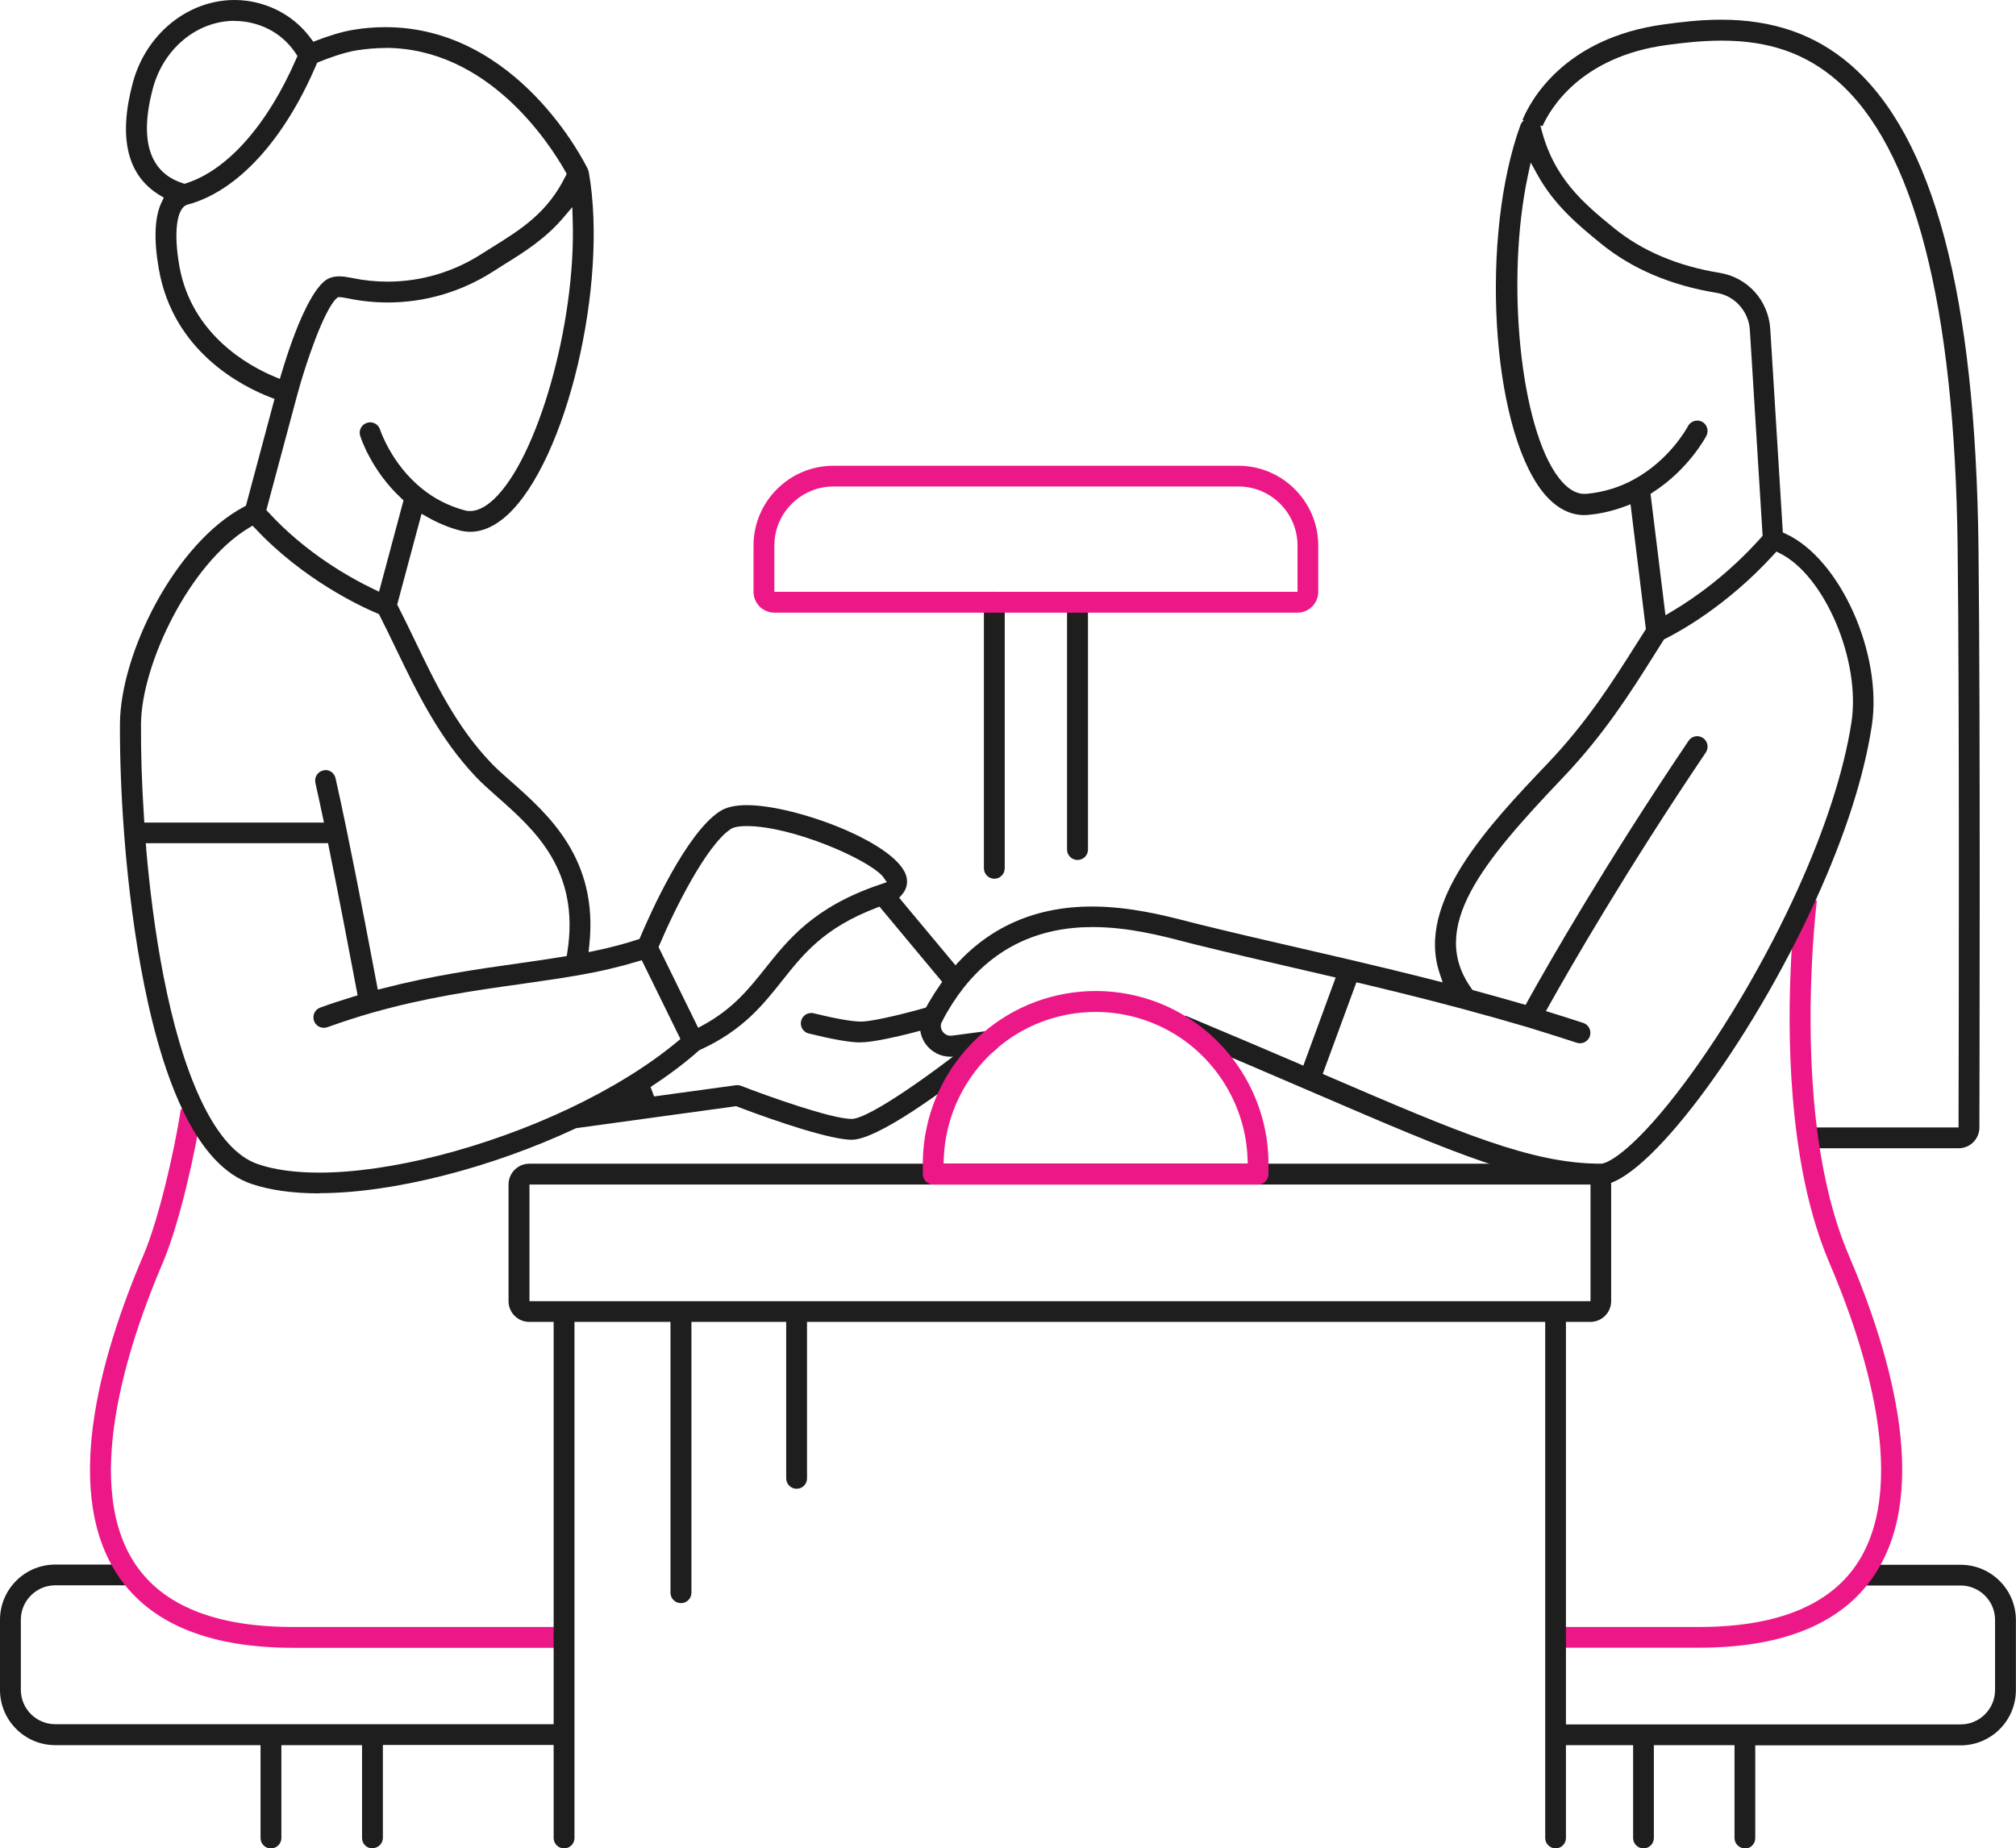
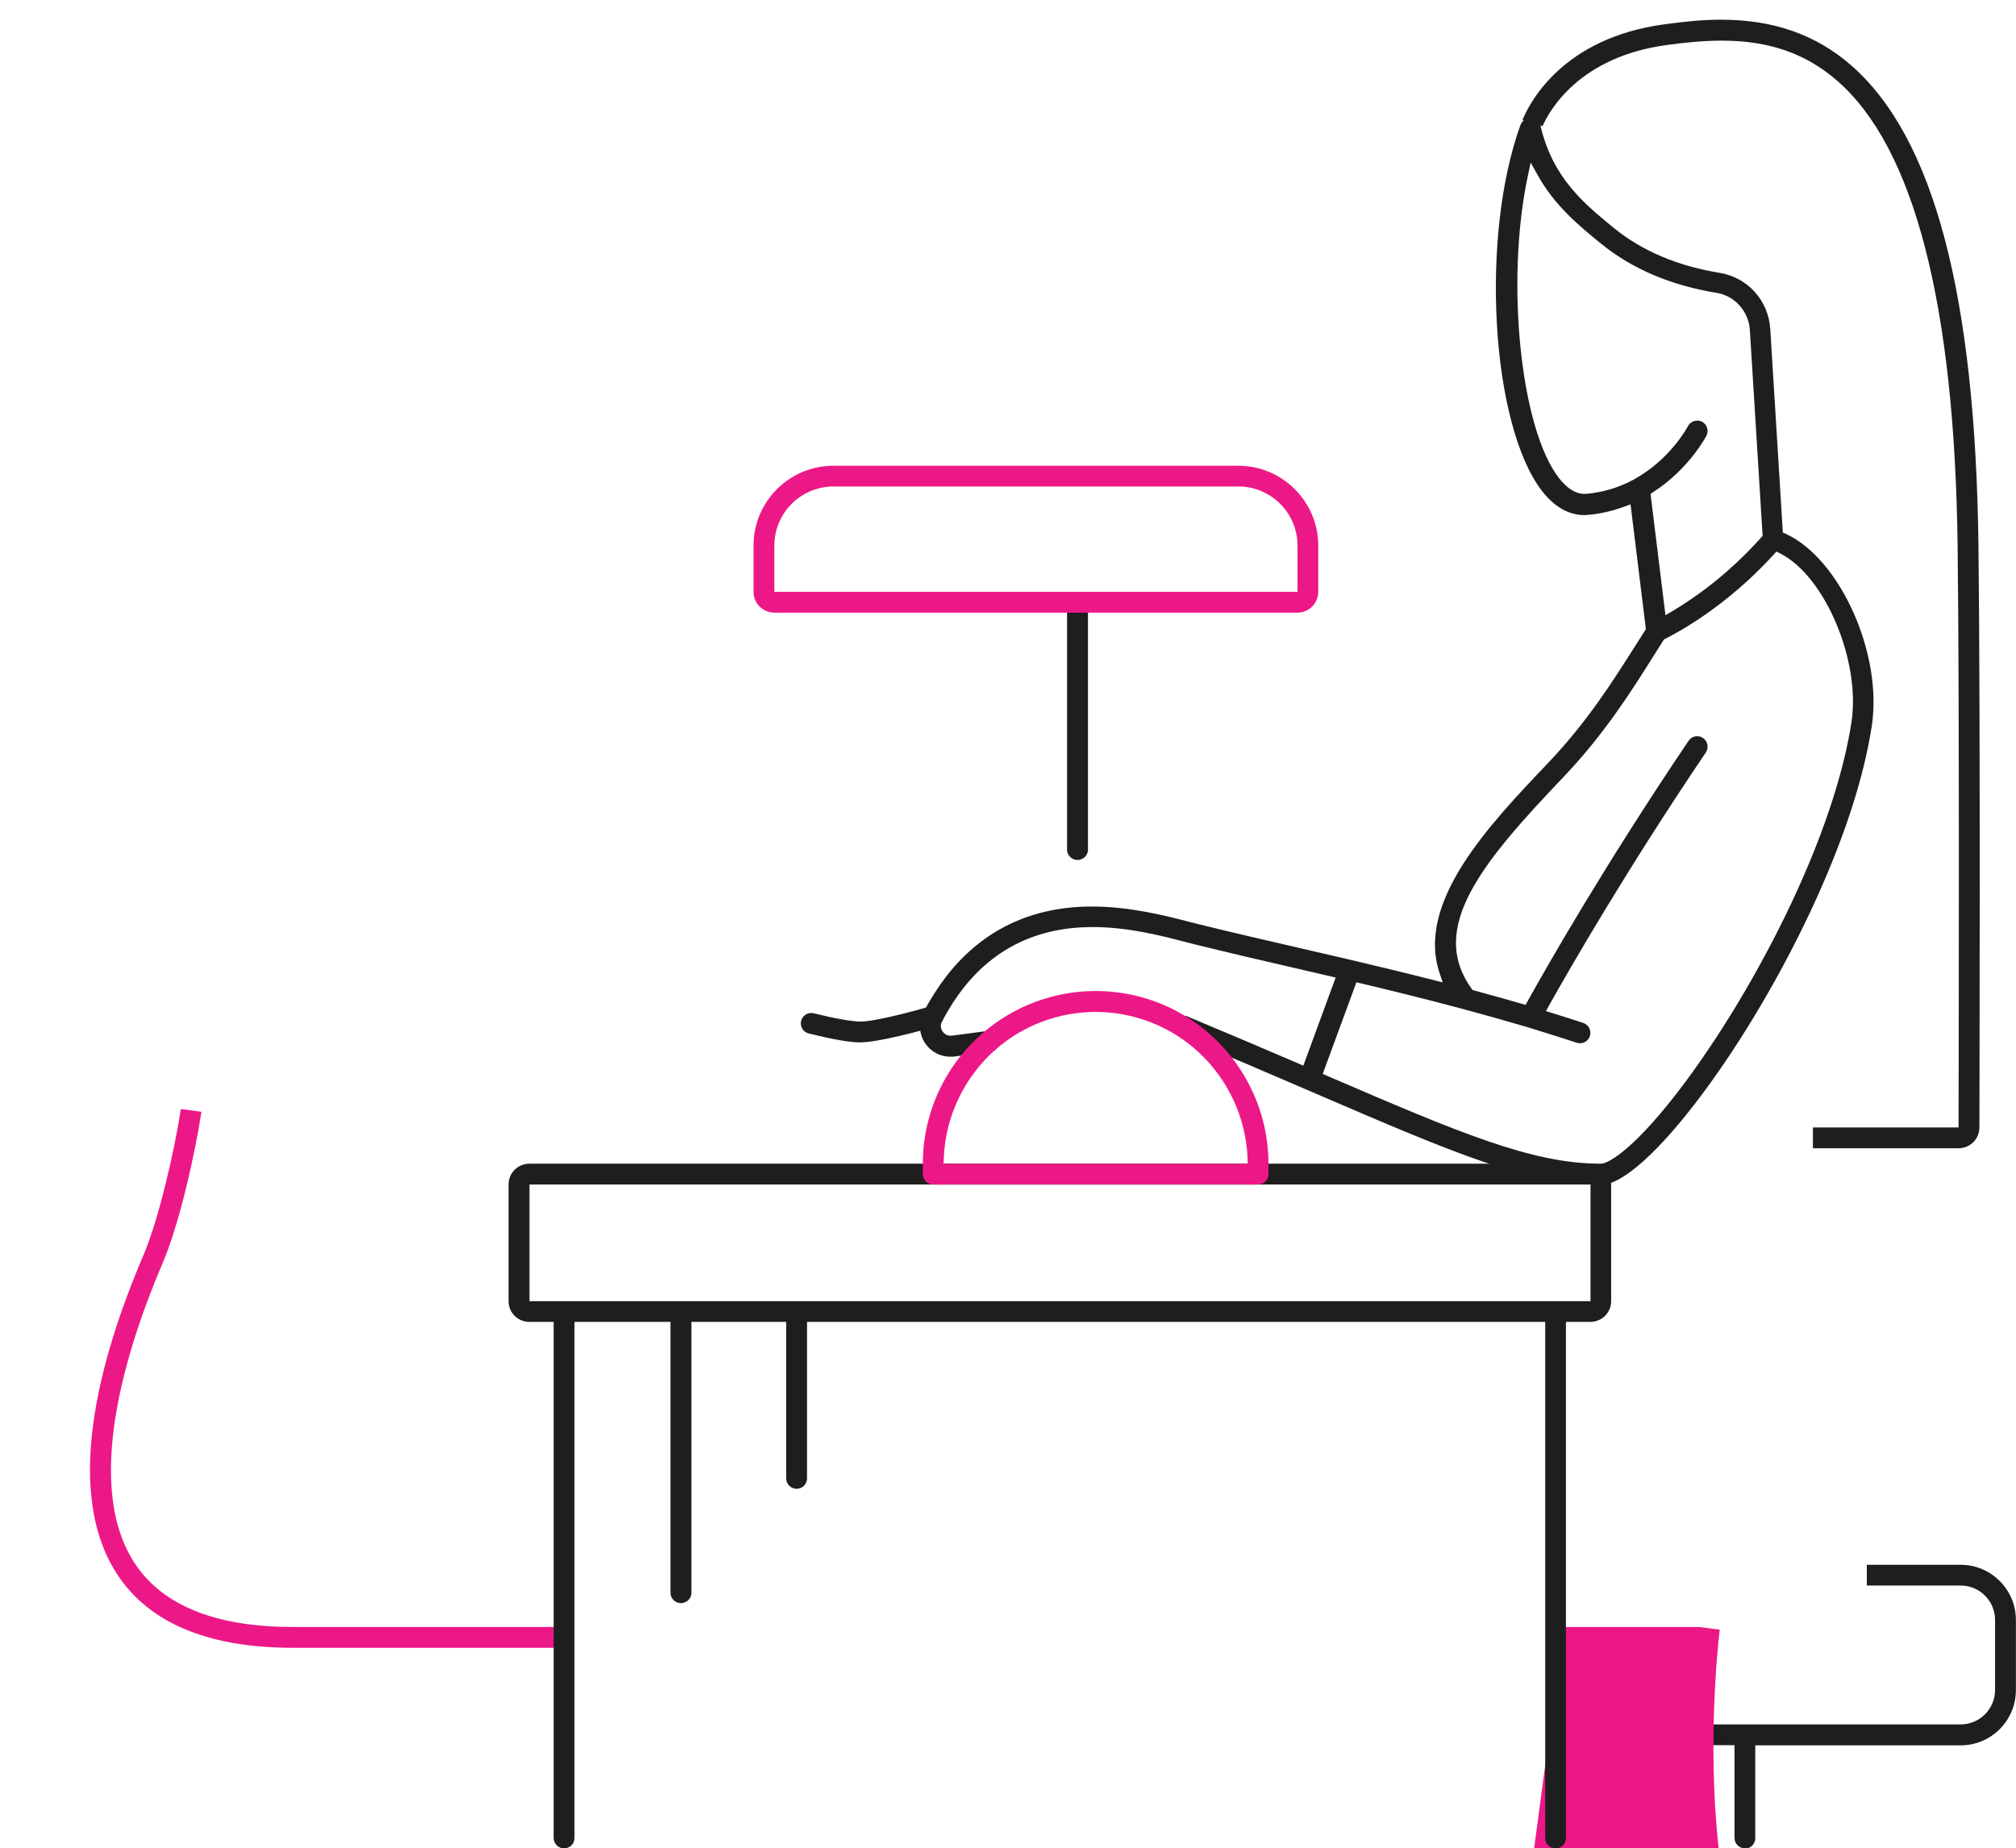
<svg xmlns="http://www.w3.org/2000/svg" id="Layer_2" data-name="Layer 2" viewBox="0 0 194.45 178.31">
  <defs>
    <style>
      .cls-1 {
        fill: #ed1887;
      }

      .cls-2 {
        fill: #1e1e1e;
      }
    </style>
  </defs>
  <g id="Layer_1-2" data-name="Layer 1">
-     <path class="cls-2" d="M35.92,178.31c-.55,0-1-.45-1-1v-8.96h-7.78v8.96c0,.55-.45,1-1.01,1s-1-.45-1-1v-8.96H5.33c-2.94,0-5.33-2.39-5.33-5.33v-6.76c0-2.94,2.39-5.33,5.33-5.33h6.74v2h-6.74c-1.83,0-3.32,1.49-3.32,3.32v6.76c0,1.83,1.49,3.32,3.32,3.32h48.6v2h-17v8.96c0,.55-.45,1-1.01,1Z" />
    <path class="cls-2" d="M168.31,178.31c-.55,0-1.01-.45-1.01-1v-8.96h-7.78v8.96c0,.55-.45,1-1,1s-1-.45-1-1v-8.96h-6.98v-2h38.57c1.83,0,3.32-1.49,3.32-3.32v-6.76c0-1.83-1.49-3.32-3.32-3.32h-9.05v-2h9.05c2.94,0,5.33,2.39,5.33,5.33v6.76c0,2.94-2.39,5.33-5.33,5.33h-19.81v8.96c0,.55-.45,1-1,1Z" />
    <path class="cls-2" d="M174.85,108.76h14.06s0-.5,0-.5c.02-9.19.09-40.36-.09-55.49-.28-23.42-4.2-38.56-11.65-45.01-3.03-2.62-6.56-3.84-11.1-3.84-1.9,0-3.74.21-5.29.42-8.4,1.13-11.3,6.25-12,7.83l-1.93-.6c.73-1.77,3.95-7.91,13.66-9.22,1.51-.2,3.38-.45,5.5-.45,5.01,0,9.09,1.42,12.47,4.34,8.02,6.94,12.06,22.15,12.35,46.5.2,16.98.09,54.44.09,56.03,0,1.1-.9,2-2,2h-14.06s0-2,0-2Z" />
-     <path class="cls-1" d="M150.55,158.96v-2.01h13.33c7.11,0,12.12-1.89,14.89-5.61,5.7-7.66,1-21.77-2.31-29.5-1.42-3.32-2.47-7.34-3.1-11.94-1.45-10.55-.39-20.94-.11-23.29l1.99.26c-.29,2.55-1.26,12.76.11,22.75.61,4.44,1.61,8.28,2.95,11.42,4.25,9.92,8.07,23.44,2.08,31.49-3.17,4.26-8.72,6.42-16.5,6.42h-13.33Z" />
+     <path class="cls-1" d="M150.55,158.96v-2.01h13.33l1.99.26c-.29,2.55-1.26,12.76.11,22.75.61,4.44,1.61,8.28,2.95,11.42,4.25,9.92,8.07,23.44,2.08,31.49-3.17,4.26-8.72,6.42-16.5,6.42h-13.33Z" />
    <path class="cls-2" d="M154.41,114.27c-7.11,0-13.93-2.93-27.52-8.78l-1-.43c-3.13-1.35-7.38-3.18-12.31-5.23l.77-1.85c4.03,1.68,7.61,3.21,10.88,4.61l.48.21,3.12-8.5-3.83-.89c-3.17-.73-6.44-1.49-9.88-2.34-.3-.07-.62-.16-.97-.25-2.28-.59-5.4-1.39-8.77-1.39-5.2,0-9.39,1.98-12.46,5.89-.74.94-1.43,2.02-2.06,3.21-.17.31-.15.68.06.98.19.26.46.4.75.4h.13s3.47-.46,3.47-.46c.05,0,.09,0,.13,0,.5,0,.93.37.99.87.04.27-.04.53-.2.75-.16.21-.4.35-.67.39l-3.47.46c-.13.02-.26.02-.38.02-.96,0-1.86-.47-2.41-1.26-.63-.91-.7-2.08-.18-3.06.68-1.28,1.44-2.46,2.25-3.51,3.47-4.42,8.18-6.66,13.99-6.66,3.67,0,7.07.88,9.32,1.46.34.09.66.17.95.24,3.45.85,6.74,1.61,10.09,2.38l4.7,1.09c2.21.52,4.88,1.16,7.88,1.92l.89.23-.29-.87c-2.32-6.88,4.76-14.31,10.44-20.28,3.8-3.99,6.26-7.9,8.44-11.34l1.01-1.59-1.48-12.04-.59.22c-1.17.43-2.35.7-3.51.8-.12.01-.24.02-.37.02-1.49,0-2.9-.81-4.08-2.34-4.91-6.4-5.97-24.55-2.06-35.31.1-.21.19-.34.32-.44.08-.06.13-.09.19-.12.08-.04.14-.06.2-.07l.12-.02h.19c.49.06.82.36.91.76,1.19,5.03,4.18,7.48,7.07,9.84,2.71,2.21,6.14,3.67,10.2,4.33,2.71.44,4.72,2.67,4.89,5.44l1.21,19.61.27.12c5.26,2.41,9.37,11.58,8.31,18.53-.75,4.89-2.55,10.5-5.35,16.68-6.43,14.19-16.54,27.61-20.8,27.61ZM127.56,103.59l.44.19c12.71,5.47,19.72,8.48,26.41,8.48.79,0,3.5-1.64,8.12-7.85,3.96-5.32,7.91-12.09,10.85-18.58,2.69-5.94,4.49-11.52,5.2-16.16.91-5.92-2.57-14.14-6.9-16.29l-.34-.17-.25.28c-4.54,4.98-9.17,7.48-10.47,8.13l-.12.06s-.7,1.11-1.03,1.63c-2.23,3.54-4.75,7.53-8.68,11.66-7.85,8.24-13.07,14.52-8.86,20.39l.1.14.17.05c1.54.42,3.05.84,4.57,1.28l.38.11.19-.35c2-3.6,7.52-13.26,15.53-25.13.19-.28.5-.44.83-.44.2,0,.39.06.56.17.46.31.58.94.27,1.4-7.71,11.42-13.14,20.87-15.12,24.41l-.3.54.59.18c.96.3,2.13.67,3.01.96.25.08.46.26.58.5.12.24.14.51.06.77-.14.41-.52.69-.95.69-.11,0-.22-.02-.32-.05-1.63-.54-4.43-1.4-4.71-1.49l-.07-.02c-2.09-.61-4.09-1.18-6.14-1.73-3.91-1.05-7.52-1.92-9.9-2.49l-.43-.1-3.25,8.84ZM163.7,40.57c.16,0,.31.04.46.11.49.25.68.86.43,1.36-.07.13-1.71,3.22-5.13,5.43l-.26.17,1.44,11.71.66-.39c2.16-1.28,5.4-3.56,8.57-7.11l.14-.16-1.23-19.86c-.11-1.79-1.46-3.3-3.21-3.58-4.42-.72-8.17-2.32-11.15-4.75-2.1-1.71-4.47-3.65-6.13-6.65l-.65-1.17-.28,1.31c-2.15,10.15-.71,24.29,2.98,29.09.79,1.03,1.62,1.56,2.46,1.56.08,0,.15,0,.21,0,1.64-.15,3.19-.62,4.62-1.41,3.34-1.84,4.99-4.77,5.17-5.1.18-.35.52-.55.9-.55Z" />
    <path class="cls-1" d="M28.27,158.96c-7.78,0-13.33-2.16-16.5-6.42-5.98-8.05-2.17-21.56,2.08-31.49,1.39-3.25,2.96-9.85,3.59-14.07l1.99.27c-.59,3.94-2.14,10.87-3.74,14.59-3.31,7.73-8.02,21.84-2.32,29.5,2.77,3.73,7.78,5.61,14.89,5.61h25.66v2.01h-25.66Z" />
-     <path class="cls-2" d="M30.79,115.12c-2.55,0-4.75-.31-6.53-.91-2.57-.86-4.81-3.27-6.66-7.17-3.74-7.87-5.13-20.06-5.63-26.63-.28-3.69-.42-7.46-.4-10.61.05-6.76,5.29-17.37,11.96-20.91l.19-.1,2.76-10.31-.42-.16c-2.76-1.07-9.33-4.41-10.73-12.31-.52-2.91-.42-5.11.27-6.53l.2-.41-.39-.24c-3.14-1.89-4.02-5.54-2.6-10.85C14.08,3.28,18.11,0,22.63,0c.79,0,1.58.1,2.34.31,2.06.55,3.79,1.73,5.02,3.41l.23.31.36-.14c.92-.35,2.28-.82,3.54-1.02,1-.17,2.03-.25,3.05-.25,12.76,0,19.25,13.12,19.52,13.68.03.07.04.12.06.16l.04.14c1.9,10.81-2.14,27.84-7.86,33.09-1.17,1.07-2.38,1.61-3.59,1.61-.35,0-.7-.05-1.04-.14-1.04-.28-2.07-.71-3.08-1.28l-.56-.32-2.35,8.77.09.17c.54,1.06,1.07,2.14,1.62,3.29,1.95,4.06,3.96,8.25,7.33,11.79.49.52,1.12,1.08,1.79,1.67l.17.15c3.56,3.15,8.43,7.45,7.53,15.77l-.07.68.67-.14c1.47-.31,2.78-.65,4.02-1.06l.22-.07.09-.21c.97-2.3,4.4-9.96,7.64-12.09.62-.41,1.48-.61,2.63-.61,4.83,0,14.88,3.81,15.42,7.05.06.33.07.97-.45,1.57l-.28.32,5.88,7.05-1.54,1.29-6.24-7.49-.33.13c-5.01,1.92-6.98,4.4-9.07,7.03-1.87,2.36-3.81,4.79-7.91,6.66l-.07.03-.06.05c-1.31,1.17-2.87,2.34-4.64,3.5l.34.91,7.89-1.08c.05,0,.1-.01.14-.01.12,0,.24.02.36.07,2.29.89,8.66,3.19,10.67,3.19,1.76-.02,8.46-4.85,12.66-8.29.18-.15.4-.23.64-.23.3,0,.59.13.78.37.35.43.29,1.06-.14,1.42-5.17,4.22-11.54,8.74-13.93,8.74-1.97,0-6.99-1.65-11.03-3.19l-.12-.05-15.43,2.12-.07.03c-8.24,3.85-17.69,6.24-24.68,6.24ZM14.1,81.89c.64,7.34,2.09,17.52,5.31,24.3,1.61,3.38,3.45,5.44,5.49,6.12,1.58.54,3.56.81,5.89.81,6.79,0,16-2.36,24.04-6.15,4.12-1.95,7.75-4.19,10.5-6.49l.3-.25-3.73-7.6-.41.12c-1.71.52-3.61.97-5.81,1.35-1.74.3-3.51.55-5.39.82-4.56.64-9.2,1.3-14.37,2.77-1.45.41-2.91.89-4.34,1.4-.11.04-.23.06-.35.06-.42,0-.8-.27-.94-.66-.09-.25-.08-.52.03-.77.11-.24.31-.43.57-.52.92-.34,1.96-.68,3.17-1.05l.43-.13-.08-.44c-.7-3.71-1.73-9.11-2.69-13.84l-.08-.4H14.06l.05.54ZM72.02,79.69c-1.04,0-1.42.2-1.54.29-2.34,1.54-5.42,7.75-6.87,11.17l-.09.21,3.82,7.79.46-.25c2.9-1.58,4.42-3.49,6.03-5.51,2.2-2.77,4.69-5.9,10.98-8.04l.73-.25-.43-.6c-1.59-1.72-8.79-4.81-13.08-4.81ZM31.38,74.28c.47,0,.87.32.98.78.3,1.32.67,3.03,1.09,5.08,1.19,5.77,2.51,12.79,2.89,14.8l.1.53.52-.13c4.7-1.22,9.11-1.85,13-2.4,1.51-.21,2.94-.42,4.34-.65l.36-.06.06-.36c1.25-7.92-3.17-11.83-6.72-14.97l-.16-.14c-.71-.63-1.37-1.22-1.92-1.8-3.58-3.76-5.76-8.3-7.69-12.3-.55-1.14-1.07-2.22-1.6-3.26l-.08-.16-.17-.07c-1.59-.67-7.13-3.25-11.74-8.17l-.28-.29-.35.21c-5.71,3.42-10.36,13.14-10.41,18.91-.02,2.7.08,5.83.29,9.05l.03.47h17.33l-.13-.6c-.26-1.25-.5-2.34-.7-3.23-.12-.54.22-1.08.76-1.2.07-.02.15-.02.22-.02ZM32.43,28.81c-1.19,1.16-2.91,6.12-3.76,9.28l-2.98,11.12.19.2c3.62,3.96,7.91,6.34,10.14,7.41l.54.26,2.36-8.81-.22-.21c-2.9-2.69-3.92-5.88-3.96-6.02-.08-.26-.06-.53.07-.76.12-.24.33-.41.59-.49.1-.03.2-.05.3-.05.44,0,.82.28.96.7,0,.02,1.08,3.31,4.03,5.69,1.22.99,2.61,1.69,4.12,2.1.1.03.28.07.53.07.69,0,1.44-.36,2.23-1.08,4.26-3.91,7.99-17,7.67-26.94l-.04-1.3-.84.99c-1.75,2.07-3.85,3.38-5.71,4.53-.36.23-.72.45-1.07.68-3.05,1.96-6.57,3-10.18,3-1.27,0-2.55-.13-3.8-.39-.23-.04-.57-.11-.79-.12h-.22s-.15.14-.15.14ZM37.17,4.63c-.89,0-1.81.08-2.73.22-1.35.22-2.87.8-3.66,1.12l-.19.08-.08.19c-3.11,7.3-7.63,12.22-12.42,13.5-1.05.28-1.37,2.66-.79,5.93,1.18,6.68,6.82,9.69,9.18,10.67l.51.21.16-.53c1.42-4.76,2.96-8.03,4.24-8.97.35-.26.8-.39,1.34-.39.41,0,.84.08,1.25.16,1.11.23,2.25.35,3.39.35,3.23,0,6.37-.93,9.09-2.68l1.1-.69c2.71-1.69,5.25-3.28,6.98-6.79l.12-.24-.13-.23c-1.58-2.8-7.51-11.92-17.37-11.92ZM22.62,2.01c-3.61,0-6.84,2.67-7.87,6.5-1.69,6.31.64,8.47,2.9,9.17l.15.05.15-.05c3.99-1.27,7.87-5.65,10.63-12.03l.11-.25-.15-.23c-.99-1.48-2.37-2.46-4.08-2.91-.6-.16-1.21-.24-1.83-.24Z" />
    <path class="cls-2" d="M82.99,100.56c-1.02,0-2.65-.29-4.98-.86-.26-.06-.48-.22-.62-.45-.14-.23-.18-.5-.12-.76.11-.45.51-.77.97-.77.08,0,.16,0,.24.03,2.12.52,3.69.79,4.53.8,1.38,0,5.3-1.05,6.69-1.46.09-.03.19-.04.28-.04.44,0,.84.3.97.72.07.26.05.53-.08.76-.13.23-.34.41-.6.48-1.45.43-5.57,1.54-7.25,1.54h-.04Z" />
    <path class="cls-2" d="M103.93,82.96c-.55,0-1.01-.45-1.01-1v-23.86c0-.55.45-1.01,1.01-1.01s1.01.45,1.01,1.01v23.86c0,.55-.45,1-1.01,1Z" />
-     <path class="cls-2" d="M95.91,84.77c-.55,0-1.01-.45-1.01-1.01v-25.67c0-.55.45-1.01,1.01-1.01s1,.45,1,1.01v25.67c0,.55-.45,1.01-1,1.01Z" />
    <path class="cls-1" d="M74.69,59.1c-1.11,0-2.01-.9-2.01-2.01v-4.46c0-4.25,3.46-7.7,7.7-7.7h39.06c4.25,0,7.71,3.46,7.71,7.7v4.46c0,1.11-.9,2.01-2,2.01h-50.46ZM80.39,46.93c-3.14,0-5.7,2.56-5.7,5.7v4.46h50.46v-4.46c0-3.14-2.56-5.7-5.7-5.7h-39.06Z" />
    <path class="cls-2" d="M150.05,178.31c-.55,0-1.01-.45-1.01-1v-49.79h-71.2v15.1c0,.55-.45,1-1,1s-1.01-.45-1.01-1v-15.1h-9.14v26.13c0,.55-.45,1-1.01,1s-1.01-.45-1.01-1v-26.13h-9.26v49.79c0,.55-.45,1-1,1s-1.01-.45-1.01-1v-49.79h-2.35c-1.11,0-2-.9-2-2v-11.25c0-1.11.9-2.01,2-2.01h102.34c1.11,0,2.01.9,2.01,2.01v11.25c0,1.11-.9,2-2.01,2h-2.35v49.79c0,.55-.45,1-1,1ZM51.07,125.52h102.34v-11.25H51.07v11.25Z" />
    <path class="cls-1" d="M90.02,114.27c-.55,0-1.01-.45-1.01-1.01v-.99c0-4.83,2.09-9.42,5.75-12.59,3.03-2.63,6.91-4.08,10.92-4.08,2.93,0,5.81.77,8.33,2.23,5.14,2.97,8.34,8.51,8.34,14.44v.99c0,.55-.45,1.01-1,1.01h-31.32ZM105.68,97.62c-3.53,0-6.94,1.27-9.6,3.58-3.06,2.66-4.9,6.5-5.05,10.54l-.02.52h29.34l-.02-.52c-.18-5-2.99-9.66-7.33-12.16-2.22-1.28-4.75-1.96-7.32-1.96Z" />
  </g>
</svg>